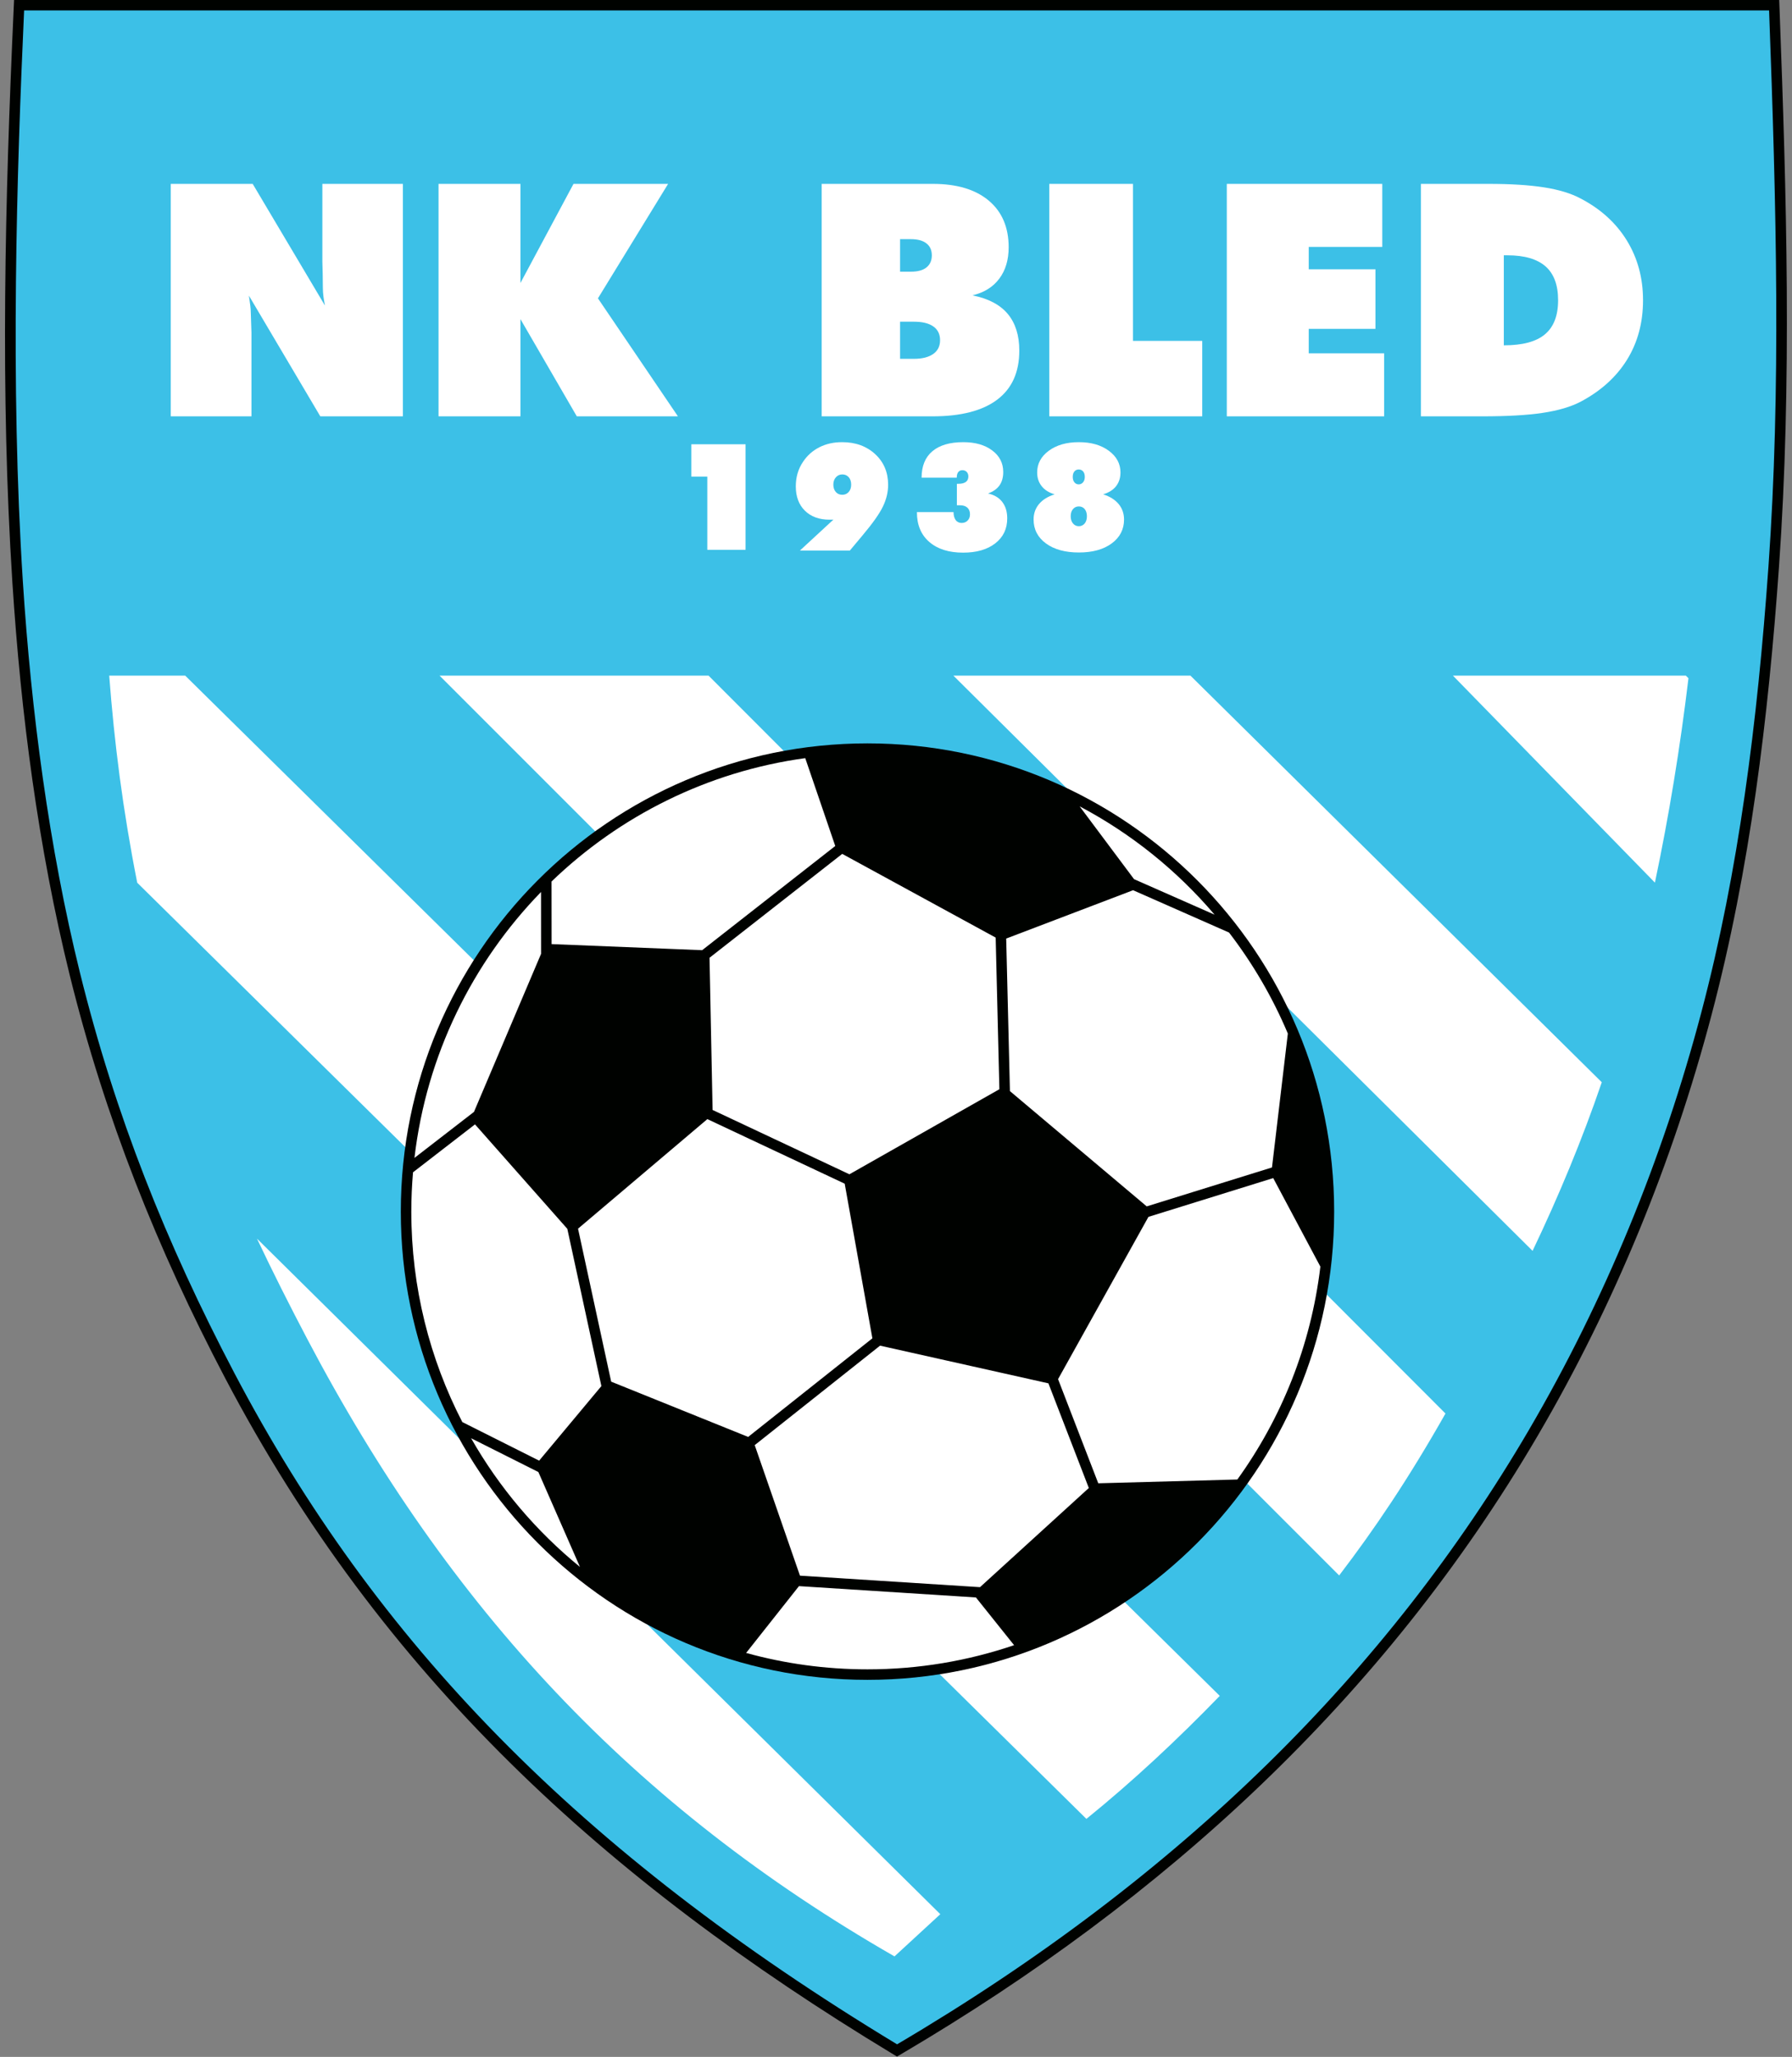
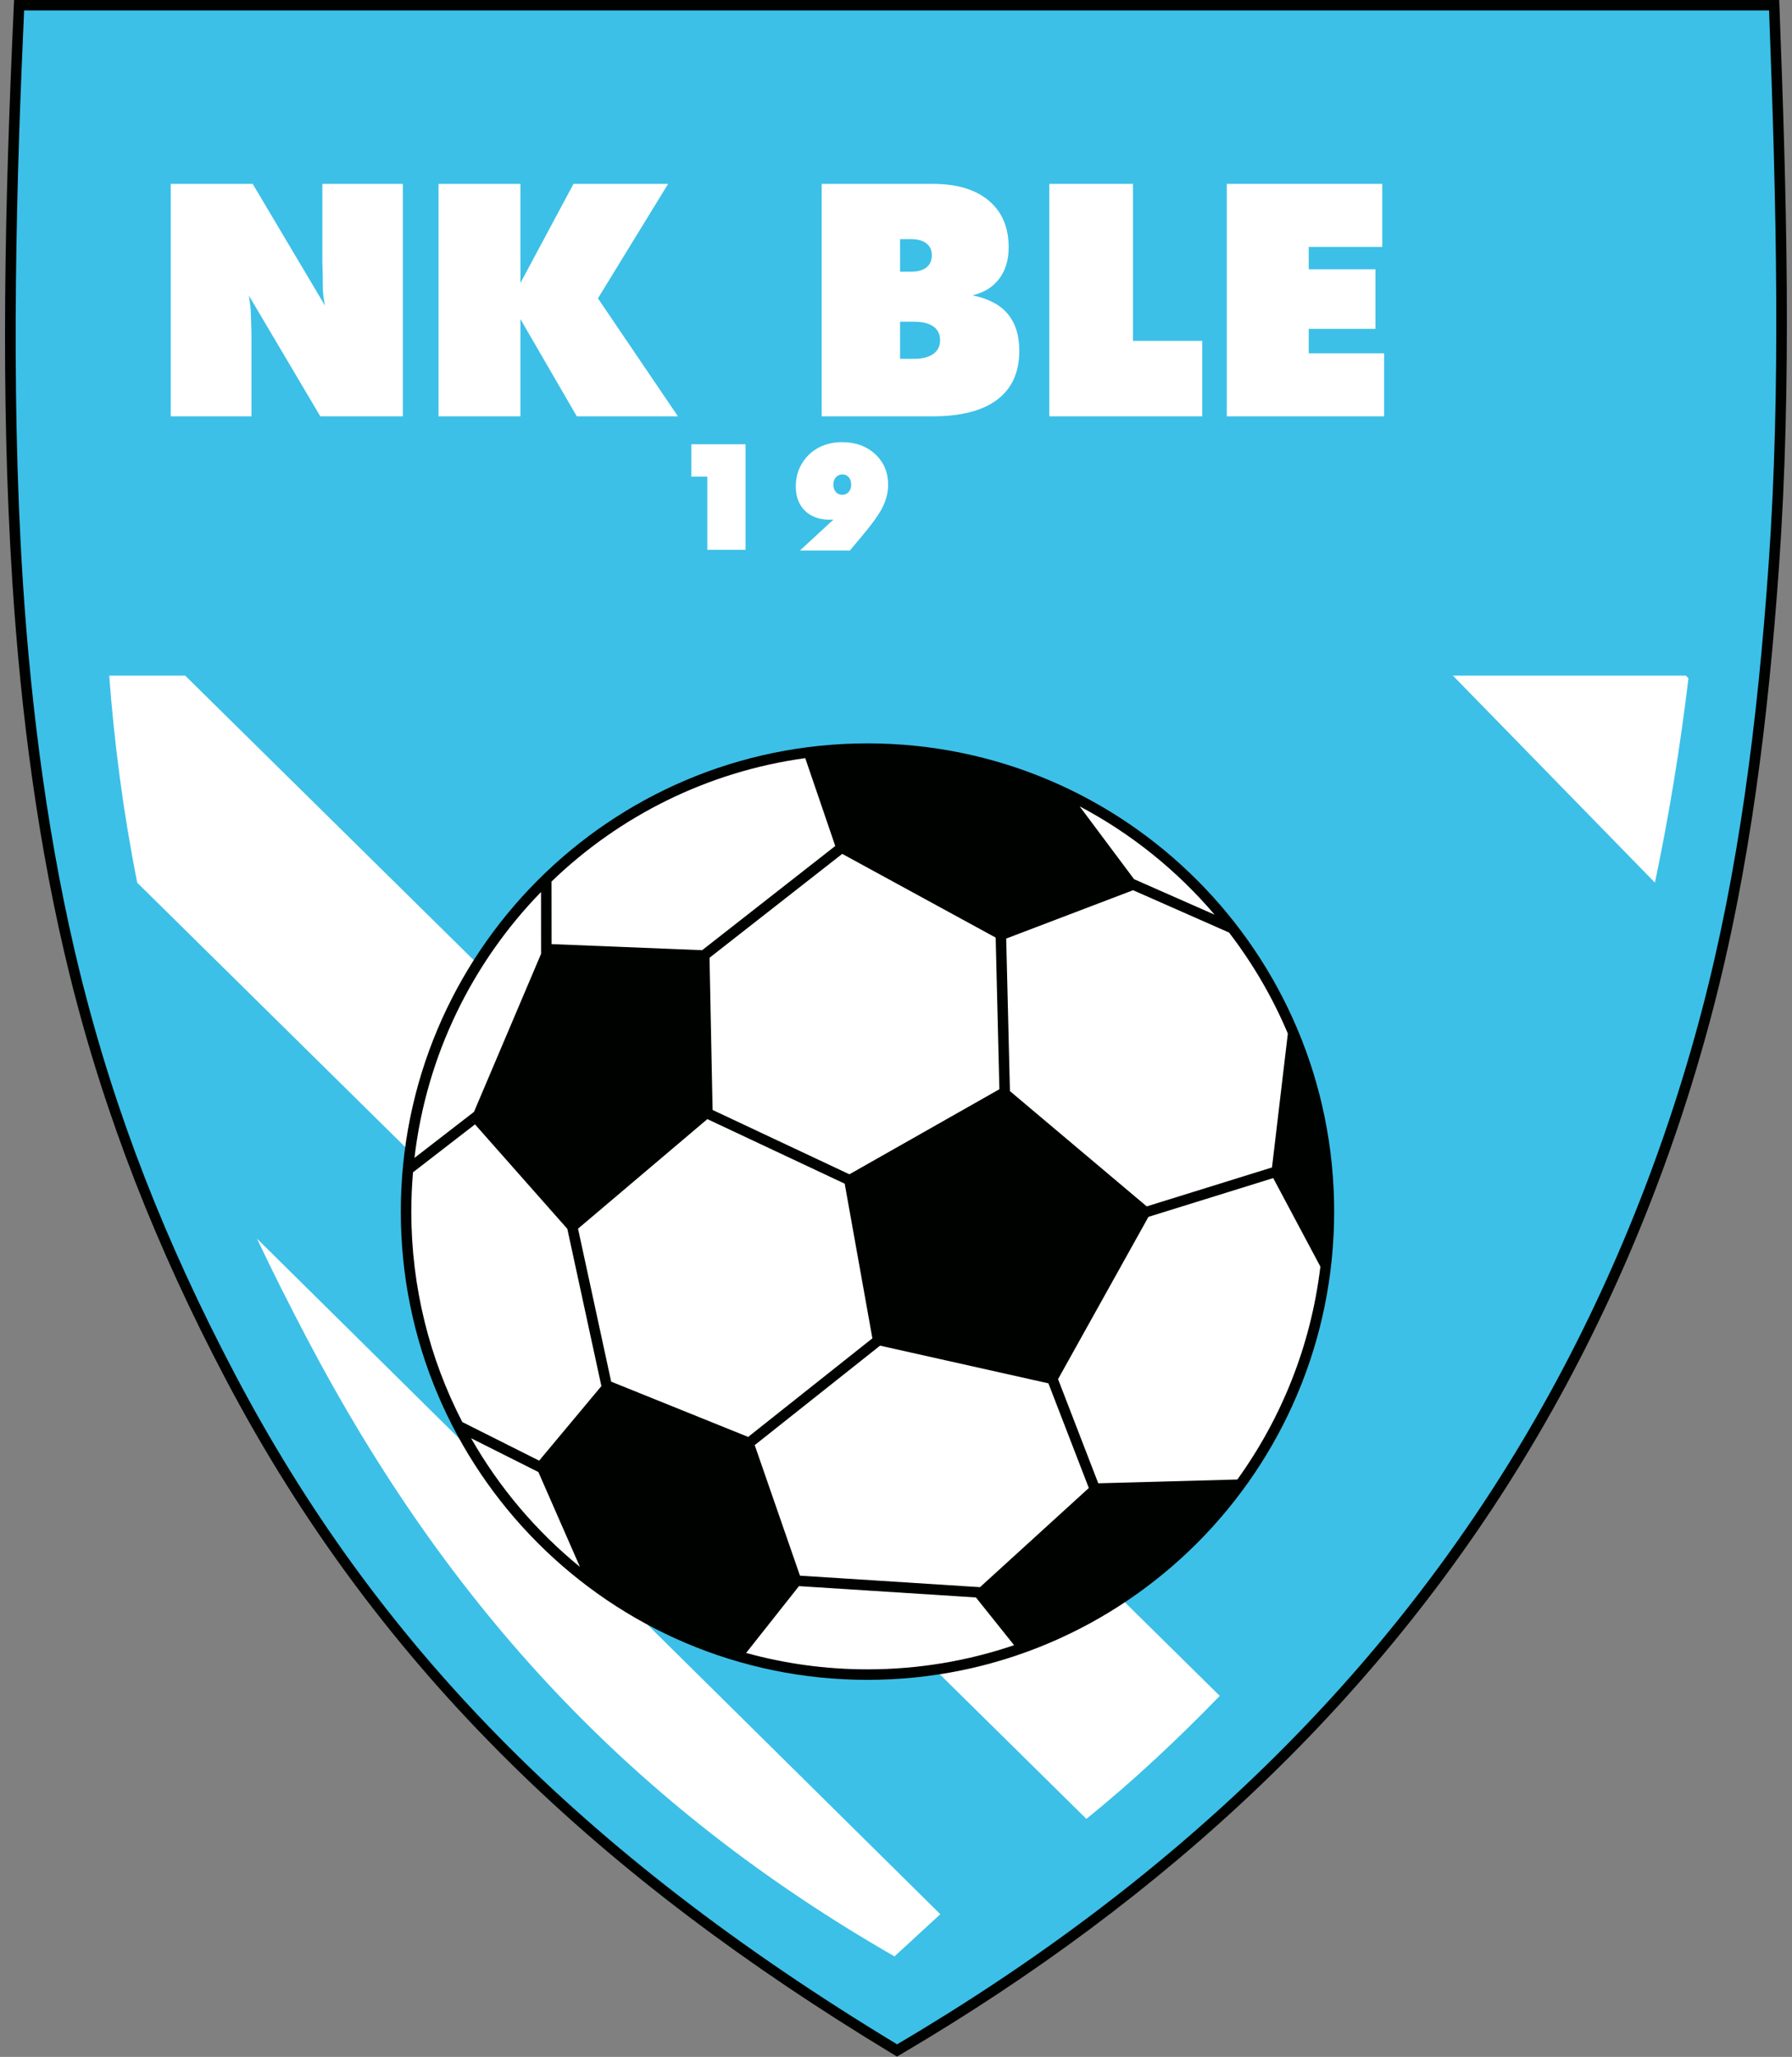
<svg xmlns="http://www.w3.org/2000/svg" width="494.1pt" height="567pt" viewBox="0 0 494.1 567" version="1.1">
  <rect x="0" y="0" width="494.1" height="567" fill="#808080" stroke="none" />
  <g id="surface1">
    <path style=" stroke:none;fill-rule:evenodd;fill:rgb(0%,0.784%,0%);fill-opacity:1;" d="M 245.848 566.016 C 166.922 518.273 105.23 461.969 62.102 379.934 C 43.352 344.266 28.926 308.051 19.246 268.895 C 10.539 233.652 5.75 196.754 3.414 160.555 C 0.039 108.184 1.375 55.145 3.754 2.746 L 3.879 -0.02 L 490.57 -0.02 L 490.676 2.77 C 492.594 53.84 494.117 105.344 490.504 156.371 C 487.559 197.84 482.547 239.516 471.914 279.781 C 461.227 320.25 445.191 359.555 424.031 395.688 C 381.531 468.266 320.914 523.559 248.82 566.031 L 247.328 566.91 Z M 245.848 566.016 " />
    <path style=" stroke:none;fill-rule:evenodd;fill:rgb(23.535%,75.389%,90.625%);fill-opacity:1;" d="M 6.648 2.879 L 487.781 2.879 C 489.82 57.262 491.059 107.512 487.609 156.164 C 484.562 199.125 479.387 240.133 469.109 279.043 C 458.504 319.23 442.539 358.348 421.531 394.223 C 382.727 460.496 325.926 517.246 247.348 563.535 C 159.363 510.32 103.555 452.559 64.668 378.586 C 45.82 342.734 31.754 307.41 22.059 268.199 C 13.488 233.516 8.602 196.031 6.305 160.367 C 2.773 105.562 4.633 47.133 6.648 2.879 Z M 6.648 2.879 " />
-     <path style=" stroke:none;fill-rule:evenodd;fill:rgb(100%,100%,100%);fill-opacity:1;" d="M 369.242 434.285 C 379.035 421.461 388.297 407.746 398.555 389.652 L 195.359 186.238 L 121.195 186.238 Z M 369.242 434.285 " />
    <path style=" stroke:none;fill-rule:evenodd;fill:rgb(100%,100%,100%);fill-opacity:1;" d="M 299.547 501.391 C 312.414 490.973 324.699 479.473 336.32 467.484 L 51.059 186.238 L 30.113 186.238 C 31.523 204.766 33.82 222.984 37.836 243.328 Z M 299.547 501.391 " />
    <path style=" stroke:none;fill-rule:evenodd;fill:rgb(100%,100%,100%);fill-opacity:1;" d="M 246.637 539.297 L 259.266 527.664 L 70.855 341.438 C 75.223 350.676 79.844 359.832 84.641 368.957 C 123.785 443.418 174.672 497.98 246.637 539.297 Z M 246.637 539.297 " />
-     <path style=" stroke:none;fill-rule:evenodd;fill:rgb(100%,100%,100%);fill-opacity:1;" d="M 422.57 344.809 C 429.801 329.672 436.254 314.133 441.652 298.332 L 328.23 186.238 L 262.867 186.238 Z M 422.57 344.809 " />
    <path style=" stroke:none;fill-rule:evenodd;fill:rgb(100%,100%,100%);fill-opacity:1;" d="M 456.305 243.305 C 460.219 224.688 463.289 205.844 465.551 186.961 L 464.82 186.238 L 400.602 186.238 Z M 456.305 243.305 " />
    <path style=" stroke:none;fill-rule:evenodd;fill:rgb(100%,100%,100%);fill-opacity:1;" d="M 47.086 114.766 L 47.086 50.688 L 69.672 50.688 L 89.59 84.215 C 89.348 82.898 89.227 82.121 89.203 81.898 C 89.082 81.016 89.02 80.148 89.02 79.27 C 89.02 77.863 89.004 76.594 88.973 75.457 C 88.945 74.324 88.914 73.23 88.883 72.172 L 88.883 50.688 L 111.09 50.688 L 111.09 114.766 L 88.316 114.766 L 68.629 81.492 C 68.805 82.645 68.926 83.57 69.016 84.273 C 69.102 84.988 69.148 85.617 69.148 86.141 L 69.332 91.652 L 69.332 114.766 Z M 47.086 114.766 " />
    <path style=" stroke:none;fill-rule:evenodd;fill:rgb(100%,100%,100%);fill-opacity:1;" d="M 120.914 114.766 L 120.914 50.688 L 143.504 50.688 L 143.504 78 L 158.129 50.688 L 184.215 50.688 L 164.867 82.242 L 186.922 114.766 L 159.039 114.766 L 143.504 87.977 L 143.504 114.766 Z M 120.914 114.766 " />
    <path style=" stroke:none;fill-rule:evenodd;fill:rgb(100%,100%,100%);fill-opacity:1;" d="M 248.172 88.68 L 248.172 98.914 L 252.027 98.914 C 254.27 98.914 256.031 98.465 257.301 97.586 C 258.57 96.688 259.199 95.434 259.199 93.789 C 259.199 92.133 258.59 90.863 257.348 89.996 C 256.105 89.113 254.328 88.68 252.027 88.68 Z M 248.172 65.926 L 248.172 74.891 L 251.191 74.891 C 253.059 74.891 254.477 74.504 255.465 73.711 C 256.434 72.918 256.93 71.812 256.93 70.395 C 256.93 68.961 256.434 67.855 255.434 67.09 C 254.449 66.316 253.027 65.926 251.191 65.926 Z M 226.555 114.766 L 226.555 50.688 L 257.242 50.688 C 263.836 50.688 268.953 52.227 272.629 55.305 C 276.289 58.383 278.113 62.668 278.113 68.152 C 278.113 71.617 277.262 74.516 275.527 76.816 C 273.809 79.117 271.344 80.656 268.133 81.418 C 272.48 82.285 275.723 83.988 277.859 86.527 C 279.98 89.07 281.047 92.445 281.047 96.645 C 281.047 102.605 279.023 107.102 274.965 110.164 C 270.91 113.227 264.965 114.766 257.152 114.766 Z M 226.555 114.766 " />
    <path style=" stroke:none;fill-rule:evenodd;fill:rgb(100%,100%,100%);fill-opacity:1;" d="M 289.316 114.766 L 289.316 50.688 L 312.387 50.688 L 312.387 93.969 L 331.484 93.969 L 331.484 114.766 Z M 289.316 114.766 " />
    <path style=" stroke:none;fill-rule:evenodd;fill:rgb(100%,100%,100%);fill-opacity:1;" d="M 338.262 114.766 L 338.262 50.688 L 381.129 50.688 L 381.129 68.062 L 360.852 68.062 L 360.852 74.234 L 379.242 74.234 L 379.242 90.652 L 360.852 90.652 L 360.852 97.391 L 381.648 97.391 L 381.648 114.766 Z M 338.262 114.766 " />
-     <path style=" stroke:none;fill-rule:evenodd;fill:rgb(100%,100%,100%);fill-opacity:1;" d="M 414.641 95.195 C 419.781 95.195 423.559 94.195 425.98 92.16 C 428.398 90.129 429.609 87.008 429.609 82.766 C 429.609 78.598 428.465 75.488 426.16 73.441 C 423.844 71.41 420.348 70.379 415.641 70.379 L 414.641 70.379 Z M 391.781 114.766 L 391.781 50.688 L 410.43 50.688 C 416.508 50.688 421.59 51 425.715 51.645 C 429.82 52.285 433.195 53.316 435.824 54.723 C 441.34 57.605 445.586 61.461 448.555 66.285 C 451.527 71.125 453.023 76.609 453.023 82.766 C 453.023 88.934 451.559 94.387 448.629 99.137 C 445.688 103.891 441.43 107.758 435.824 110.73 C 433.137 112.137 429.656 113.168 425.383 113.809 C 421.109 114.453 415.555 114.766 408.727 114.766 Z M 391.781 114.766 " />
    <path style=" stroke:none;fill-rule:evenodd;fill:rgb(100%,100%,100%);fill-opacity:1;" d="M 195.02 131.379 L 190.621 131.379 L 190.621 122.469 L 205.57 122.469 L 205.57 151.559 L 195.02 151.559 Z M 195.02 131.379 " />
    <path style=" stroke:none;fill-rule:evenodd;fill:rgb(100%,100%,100%);fill-opacity:1;" d="M 232.238 130.777 C 231.531 130.777 230.945 131.043 230.477 131.57 C 230.004 132.098 229.773 132.773 229.773 133.605 C 229.773 134.418 230.004 135.09 230.445 135.609 C 230.895 136.133 231.492 136.391 232.238 136.391 C 232.965 136.391 233.555 136.133 234.004 135.617 C 234.465 135.105 234.688 134.434 234.688 133.605 C 234.688 132.746 234.465 132.062 234.02 131.551 C 233.566 131.035 232.977 130.777 232.238 130.777 Z M 229.797 143.23 L 229.391 143.254 L 228.73 143.254 C 225.871 143.254 223.602 142.426 221.926 140.773 C 220.254 139.125 219.422 136.883 219.422 134.062 C 219.422 132.809 219.586 131.609 219.914 130.48 C 220.242 129.352 220.746 128.285 221.426 127.285 C 222.574 125.559 224.074 124.23 225.922 123.289 C 227.766 122.352 229.863 121.887 232.195 121.887 C 235.895 121.887 238.93 122.992 241.312 125.188 C 243.688 127.387 244.879 130.207 244.879 133.645 C 244.879 135.637 244.406 137.625 243.453 139.609 C 242.504 141.594 240.613 144.273 237.777 147.641 L 234.328 151.758 L 220.562 151.758 Z M 229.797 143.23 " />
-     <path style=" stroke:none;fill-rule:evenodd;fill:rgb(100%,100%,100%);fill-opacity:1;" d="M 263.836 133.363 L 264.277 133.363 C 265.16 133.363 265.836 133.191 266.305 132.852 C 266.77 132.508 267.004 132.008 267.004 131.336 C 267.004 130.832 266.852 130.414 266.547 130.09 C 266.238 129.77 265.84 129.613 265.359 129.613 C 264.859 129.613 264.477 129.789 264.203 130.145 C 263.93 130.496 263.797 131.008 263.797 131.68 L 254.109 131.68 C 254.109 128.496 255.094 126.066 257.074 124.395 C 259.055 122.723 261.895 121.887 265.602 121.887 C 268.895 121.887 271.551 122.648 273.578 124.168 C 275.605 125.68 276.617 127.668 276.617 130.113 C 276.617 131.598 276.273 132.824 275.59 133.797 C 274.914 134.762 273.852 135.508 272.422 136.035 C 274.133 136.406 275.445 137.188 276.355 138.371 C 277.262 139.555 277.719 141.062 277.719 142.891 C 277.719 145.766 276.629 148.059 274.426 149.773 C 272.234 151.484 269.277 152.34 265.559 152.34 C 261.602 152.34 258.492 151.355 256.227 149.387 C 253.961 147.422 252.82 144.711 252.82 141.246 L 252.82 141.164 L 262.914 141.164 C 262.914 141.648 262.969 142.074 263.074 142.445 C 263.184 142.809 263.336 143.121 263.52 143.375 C 263.703 143.629 263.938 143.82 264.215 143.957 C 264.484 144.09 264.797 144.156 265.141 144.156 C 265.824 144.156 266.379 143.938 266.805 143.492 C 267.238 143.055 267.449 142.484 267.449 141.789 C 267.449 140.984 267.203 140.363 266.715 139.926 C 266.465 139.711 266.176 139.547 265.836 139.438 C 265.488 139.336 265.074 139.281 264.578 139.281 L 263.836 139.281 Z M 263.836 133.363 " />
-     <path style=" stroke:none;fill-rule:evenodd;fill:rgb(100%,100%,100%);fill-opacity:1;" d="M 297.465 145.055 C 298.094 145.055 298.629 144.809 299.066 144.312 C 299.484 143.793 299.688 143.121 299.688 142.309 C 299.688 141.52 299.492 140.863 299.09 140.344 C 298.676 139.848 298.133 139.602 297.465 139.602 C 296.797 139.602 296.254 139.848 295.84 140.344 C 295.641 140.582 295.484 140.863 295.379 141.184 C 295.273 141.508 295.219 141.883 295.219 142.309 C 295.219 143.121 295.43 143.785 295.848 144.293 C 296.273 144.801 296.805 145.055 297.465 145.055 Z M 297.422 133.523 C 297.902 133.523 298.305 133.328 298.629 132.953 C 298.949 132.57 299.105 132.078 299.105 131.477 C 299.105 130.836 298.961 130.332 298.648 129.961 C 298.34 129.598 297.93 129.414 297.422 129.414 C 296.941 129.414 296.539 129.598 296.219 129.977 C 295.922 130.352 295.781 130.852 295.781 131.477 C 295.781 132.078 295.93 132.57 296.238 132.953 C 296.547 133.328 296.941 133.523 297.422 133.523 Z M 290.785 136.27 C 289.23 135.816 288.039 135.062 287.215 134.016 C 286.383 132.969 285.973 131.707 285.973 130.234 C 285.973 127.824 287.039 125.832 289.176 124.258 C 291.32 122.676 294.086 121.887 297.465 121.887 C 300.836 121.887 303.594 122.676 305.73 124.258 C 307.871 125.832 308.941 127.824 308.941 130.234 C 308.941 131.727 308.535 132.988 307.734 134.016 C 306.934 135.035 305.742 135.789 304.172 136.27 C 306.023 136.855 307.449 137.754 308.441 138.945 C 309.426 140.145 309.926 141.566 309.926 143.211 C 309.926 145.922 308.797 148.121 306.531 149.793 C 304.27 151.465 301.254 152.297 297.465 152.297 C 293.684 152.297 290.656 151.465 288.391 149.801 C 286.129 148.137 284.988 145.938 284.988 143.211 C 284.988 141.566 285.48 140.152 286.473 138.957 C 287.465 137.77 288.898 136.871 290.785 136.27 Z M 290.785 136.27 " />
    <path style=" stroke:none;fill-rule:evenodd;fill:rgb(0%,0.784%,0%);fill-opacity:1;" d="M 239.188 204.918 C 310.254 204.918 367.863 262.703 367.863 333.992 C 367.863 405.277 310.254 463.066 239.188 463.066 C 168.121 463.066 110.512 405.277 110.512 333.992 C 110.512 262.703 168.121 204.918 239.188 204.918 Z M 239.188 204.918 " />
    <path style=" stroke:none;fill-rule:evenodd;fill:rgb(100%,100%,100%);fill-opacity:1;" d="M 275.555 300.258 L 234.203 323.703 L 196.48 305.969 L 195.633 264.016 L 232.223 235.379 L 274.531 258.457 Z M 297.684 222.277 C 311.922 229.793 324.539 239.969 334.898 252.145 L 312.684 242.348 Z M 338.879 257.066 C 345.398 265.559 350.871 274.902 355.09 284.91 L 350.719 321.82 L 316.18 332.551 L 278.465 300.773 L 277.434 258.723 L 312.422 245.398 Z M 364.059 349.152 C 361.465 370.895 353.348 390.938 341.172 407.836 L 302.82 408.883 L 291.734 380.172 L 316.656 335.438 L 351.059 324.75 Z M 279.609 453.508 C 266.922 457.824 253.328 460.168 239.188 460.168 C 227.598 460.168 216.383 458.59 205.727 455.645 L 220.297 437.23 L 269.086 440.352 Z M 159.91 431.938 C 147.852 422.105 137.645 410.078 129.891 396.461 L 148.441 405.777 Z M 127.473 392.004 C 118.492 374.633 113.41 354.906 113.41 333.992 C 113.41 330.34 113.574 326.73 113.879 323.156 L 130.969 309.945 L 156.422 338.734 L 165.816 382.086 L 148.656 402.641 Z M 114.277 319.188 C 117.59 290.805 130.285 265.305 149.176 245.883 L 149.188 262.926 L 130.688 306.5 Z M 152.07 242.996 C 170.781 224.961 195.047 212.684 222.027 208.988 L 230.301 233.203 L 193.602 261.926 L 152.086 260.25 Z M 220.57 434.344 L 270.211 437.516 L 300.215 410.18 L 289.074 381.328 L 242.656 370.941 L 208.094 398.363 Z M 206.285 396.098 L 240.539 368.918 L 232.906 326.293 L 195.035 308.492 L 159.379 338.695 L 168.516 380.863 Z M 206.285 396.098 " />
  </g>
</svg>